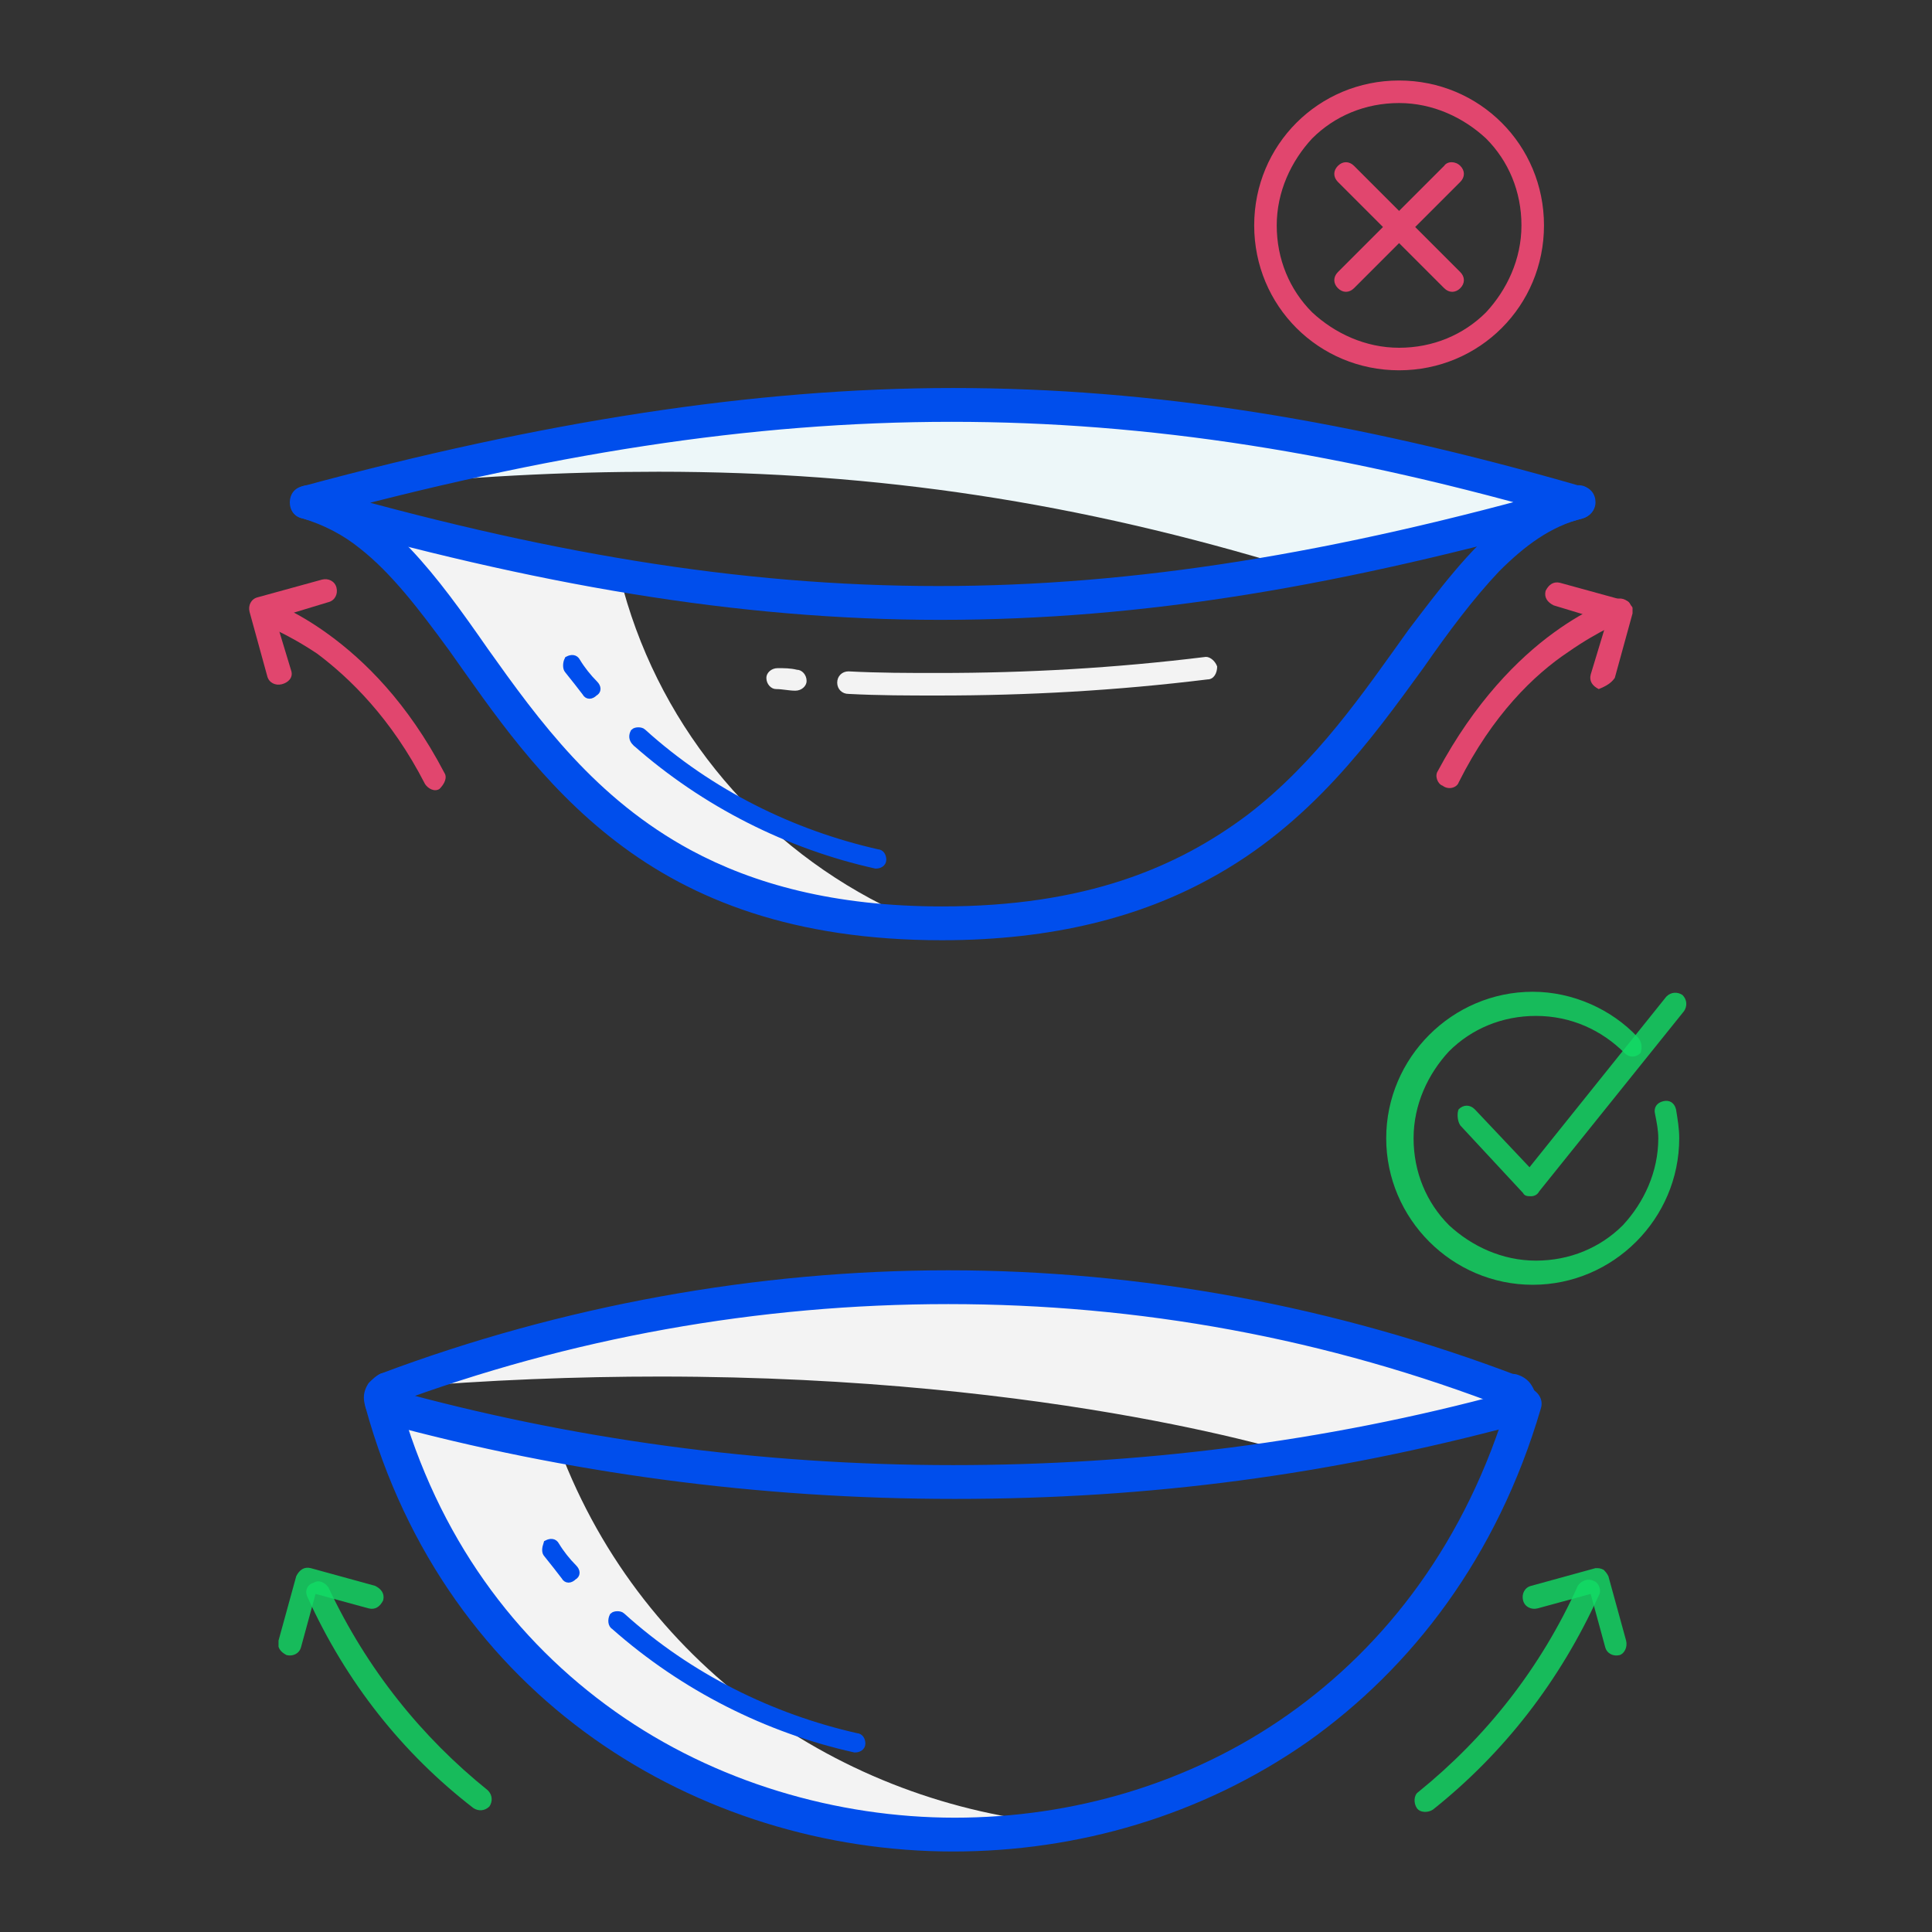
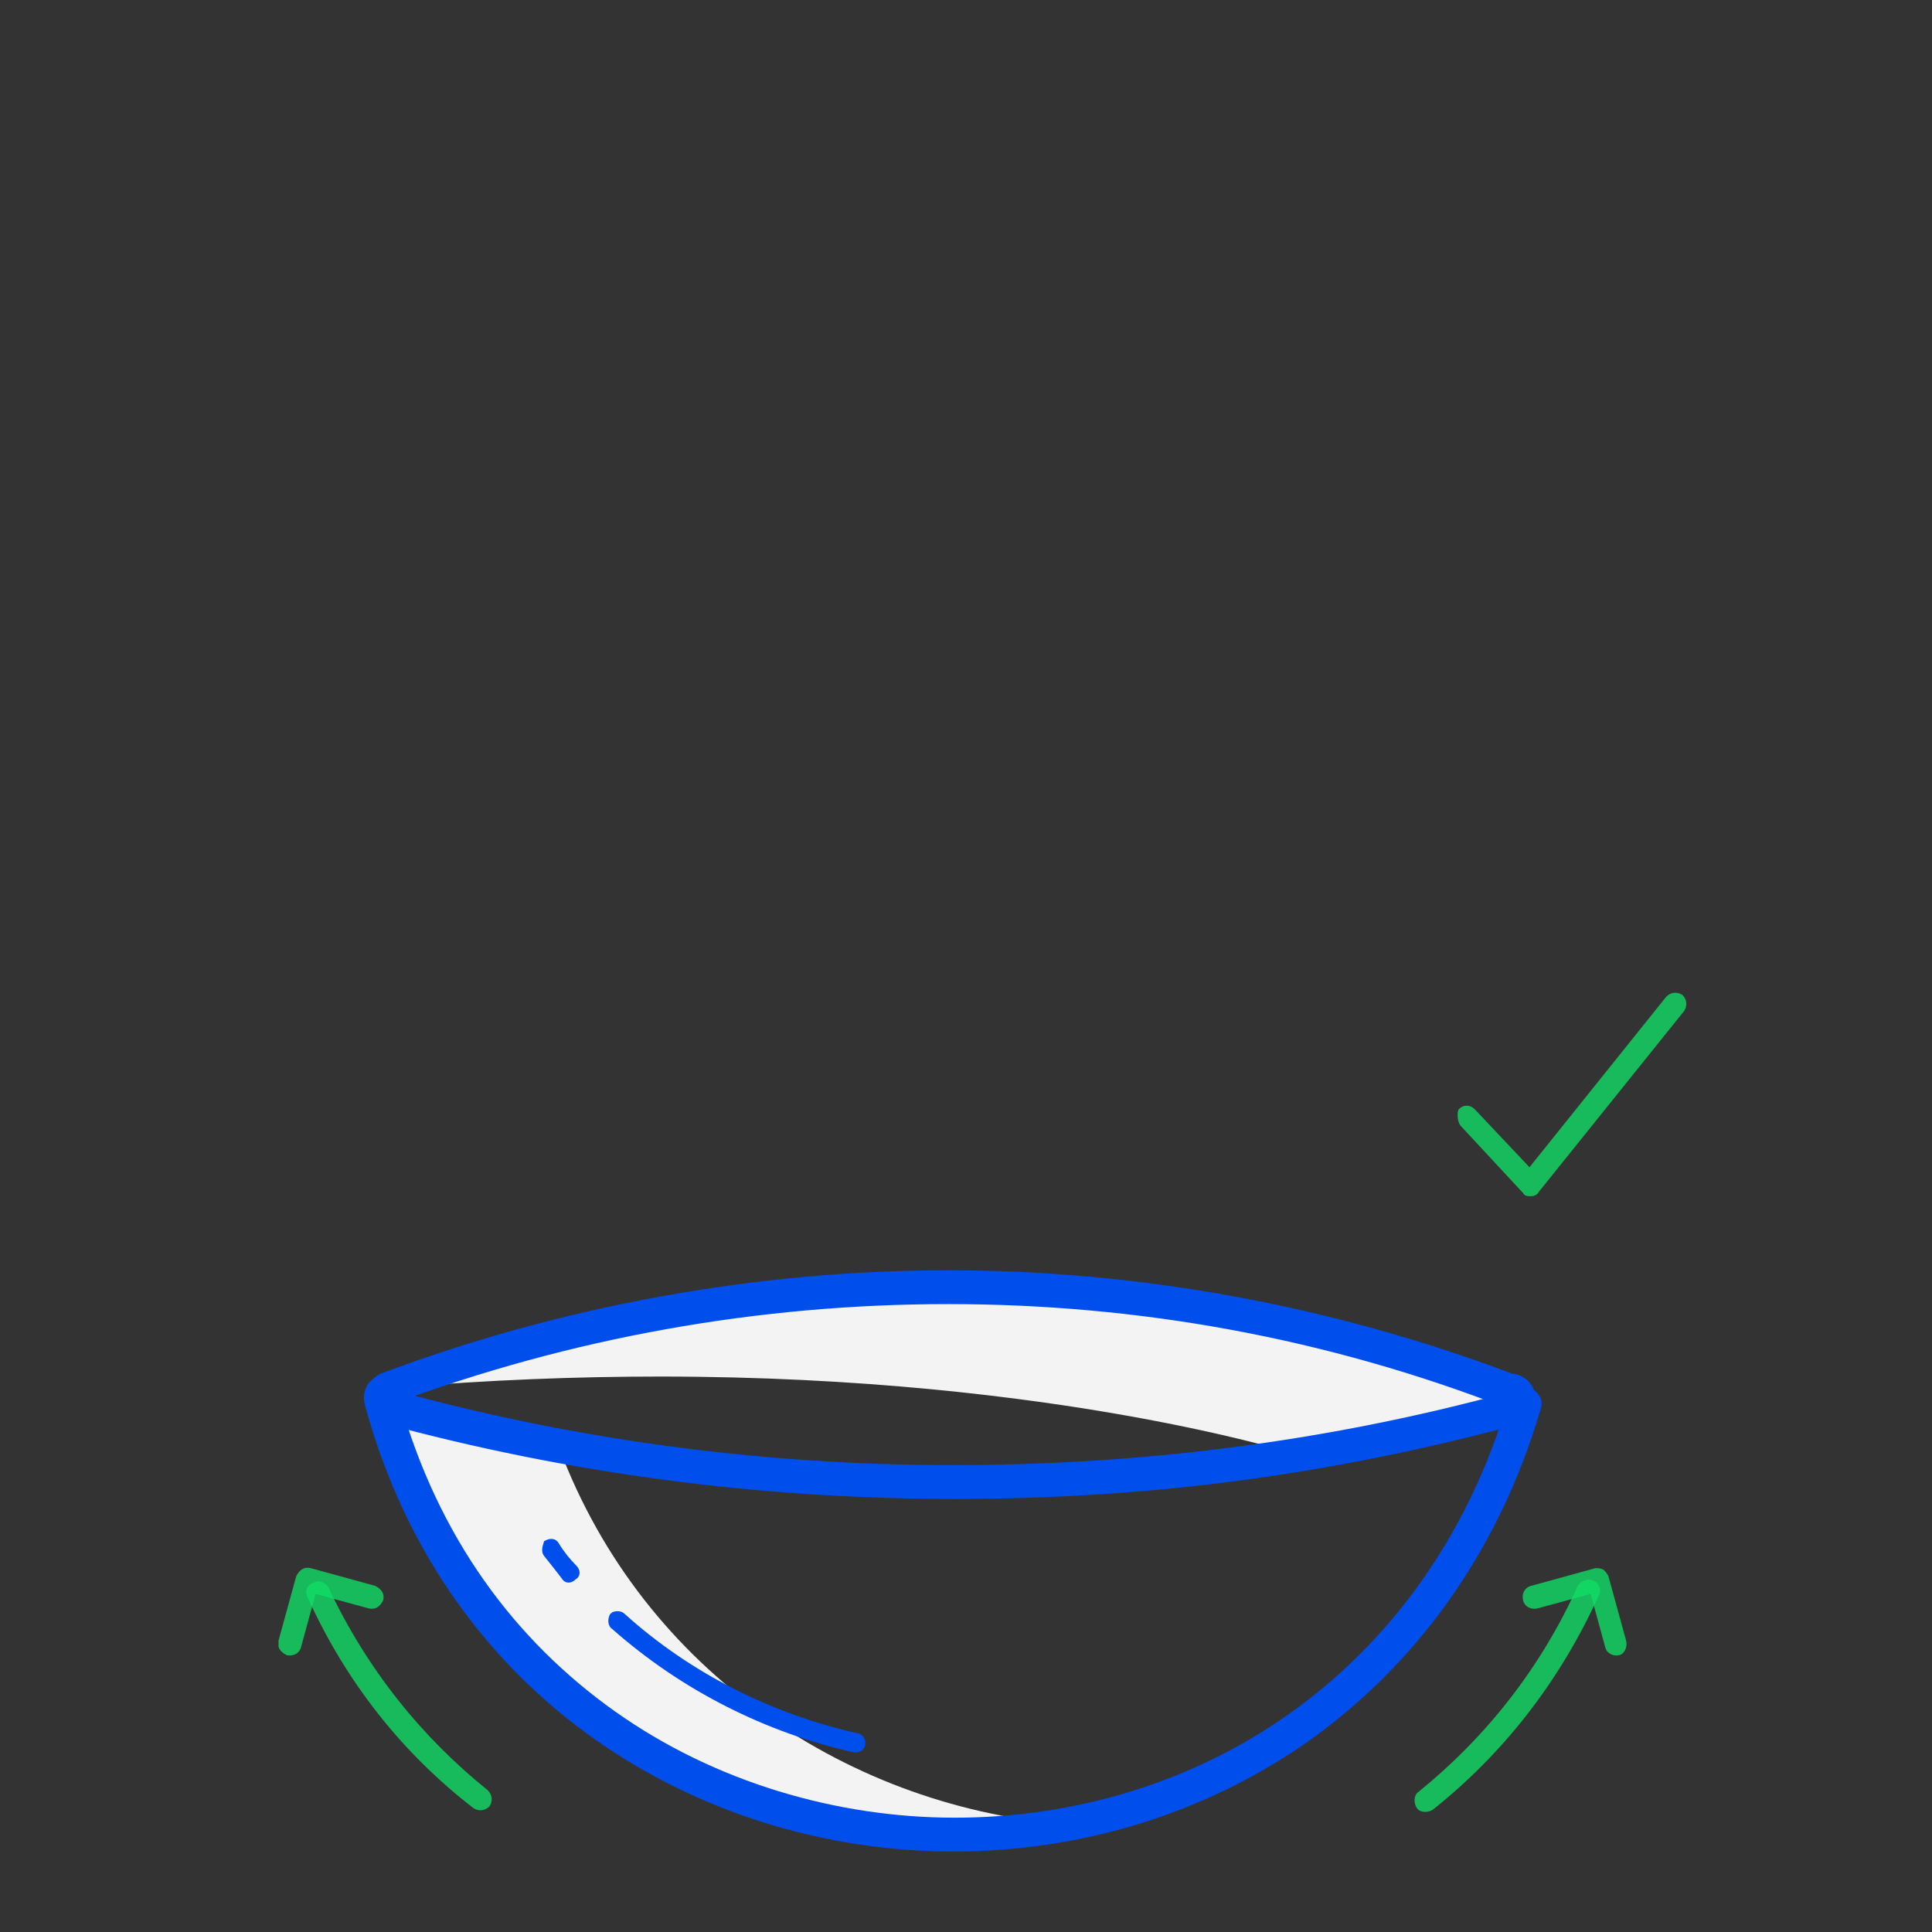
<svg xmlns="http://www.w3.org/2000/svg" enable-background="new 0 0 120 120" viewBox="0 0 120 120">
  <rect x="0" y="0" width="120" height="120" fill="#333333" stroke="none" />
  <clipPath id="a">
    <path d="m17.3 61.6h87.5v53.4h-87.5z" />
  </clipPath>
  <clipPath id="b">
-     <path d="m15.5 5h85.9v53.4h-85.9z" />
-   </clipPath>
+     </clipPath>
  <g clip-path="url(#a)">
    <path d="m23.7 87.1c4.7 17.3 20 26.8 35.5 26.8 2.3 0 4.5-.2 6.8-.6-13.7-1.2-26.5-9.9-31.5-24z" fill="#f3f3f3" />
    <path d="m58.3 80c-10.7 0-21.8 1.9-33.8 6.2 5.9-.5 11.4-.7 16.5-.7 24.9 0 40.1 5 40.1 5s10.3-1.8 12.9-2.8c.6-.2.5-1-.1-1.2-12.1-4.1-23.6-6.5-35.6-6.5z" fill="#f3f3f3" />
    <path d="m94.4 85.5c-11.5-4.4-23.6-6.6-35.5-6.6s-24 2.2-35.2 6.4c-.5.2-.8.8-.6 1.3s.8.8 1.3.6c11-4.1 22.7-6.2 34.5-6.2s23.5 2.1 34.8 6.5c.5.2 1.1-.1 1.3-.6.2-.6 0-1.2-.6-1.4z" fill="#004eec" />
-     <path d="m23.7 85.3c-.3.1-.6.4-.8.6-.2.3-.3.6-.3.9s.1.7.3 1 .5.5.9.6c11.4 3.1 23.3 4.7 35.5 4.7s23.3-1.5 34.9-4.6c.4-.1.7-.3.9-.6s.3-.6.3-1c0-.3-.1-.6-.3-.9s-.5-.5-.8-.6c-.5-.2-1.1.1-1.3.6s.1 1.1.6 1.3l.2-.4-.4.2c0 .1.1.1.2.2l.2-.4-.4.2.3-.2h-.4s0 .1.1.2l.3-.2h-.4.4l-.3-.2c-.1.1-.1.2-.1.2h.4l-.3-.2.3.2-.1-.4c-.1 0-.2.1-.2.2l.3.2-.1-.4c-11.4 3.1-23 4.5-34.4 4.5-12 0-23.7-1.6-34.9-4.7l-.1.4.3-.2c-.1-.1-.2-.2-.2-.2l-.1.4.3-.2-.3.2h.4c0-.1 0-.1-.1-.2l-.3.2h.4-.4l.3.2c.1-.1.1-.2.1-.2h-.4l.3.2-.4-.2.2.4c.1 0 .2-.1.2-.2l-.4-.2.2.4c.5-.2.8-.8.6-1.3-.1-.4-.7-.6-1.2-.5z" fill="#004eec" />
+     <path d="m23.7 85.3c-.3.1-.6.4-.8.6-.2.3-.3.6-.3.9s.1.7.3 1 .5.5.9.6c11.4 3.1 23.3 4.7 35.5 4.7s23.3-1.5 34.9-4.6c.4-.1.7-.3.9-.6s.3-.6.3-1c0-.3-.1-.6-.3-.9s-.5-.5-.8-.6c-.5-.2-1.1.1-1.3.6s.1 1.1.6 1.3l.2-.4-.4.2c0 .1.1.1.2.2l.2-.4-.4.2.3-.2h-.4s0 .1.1.2l.3-.2h-.4.4l-.3-.2c-.1.1-.1.2-.1.2h.4l-.3-.2.3.2-.1-.4c-.1 0-.2.1-.2.2l.3.2-.1-.4c-11.4 3.1-23 4.5-34.4 4.5-12 0-23.7-1.6-34.9-4.7l-.1.4.3-.2c-.1-.1-.2-.2-.2-.2l-.1.4.3-.2-.3.2h.4c0-.1 0-.1-.1-.2l-.3.2h.4-.4l.3.2c.1-.1.1-.2.1-.2l.3.2-.4-.2.2.4c.1 0 .2-.1.2-.2l-.4-.2.2.4c.5-.2.8-.8.6-1.3-.1-.4-.7-.6-1.2-.5z" fill="#004eec" />
    <path d="m22.7 87.4c2.5 9.1 7.7 16 14.2 20.6s14.4 7 22.3 7c7.7 0 15.4-2.2 22-6.8 6.5-4.6 11.8-11.5 14.5-20.7.2-.6-.2-1.1-.7-1.3-.6-.2-1.1.2-1.3.7-2.6 8.8-7.6 15.3-13.7 19.6s-13.4 6.4-20.7 6.4-14.9-2.2-21.1-6.6-11-10.8-13.4-19.4c-.2-.6-.7-.9-1.3-.7-.6.1-.9.7-.8 1.2z" fill="#004eec" />
    <path d="m19.1 99.2c2.4 5.3 5.9 9.7 10.3 13.1.3.2.7.2 1-.1.2-.3.2-.7-.1-1-4.1-3.3-7.5-7.5-9.9-12.6-.2-.3-.6-.5-.9-.3-.4.1-.6.5-.4.9z" fill="#1d6" fill-opacity=".8" />
    <path d="m38.2 101c4.3 3.8 9.5 6.4 14.9 7.6.2 0 .4-.1.4-.3s-.1-.4-.3-.4c-5.3-1.2-10.4-3.7-14.6-7.5-.1-.1-.4-.1-.5 0-.1.2-.1.5.1.6z" fill="#004eec" stroke="#004eec" stroke-width=".5" />
    <path d="m34 96.5c.4.5.8 1 1.1 1.4.1.2.3.2.5 0 .2-.1.2-.3 0-.5-.4-.4-.8-.9-1.1-1.4-.1-.2-.3-.2-.5-.1-.1.3-.1.5 0 .6z" fill="#004eec" stroke="#004eec" stroke-width=".5" />
    <g fill="#1d6" fill-opacity=".8">
      <path d="m18.7 102.3.9-3.3 3.3.9c.4.1.7-.1.9-.5.1-.4-.1-.7-.5-.9l-4-1.1c-.4-.1-.7.1-.9.5l-1.1 4c-.1.4.1.7.5.9.4.1.8-.1.9-.5z" />
      <path d="m98 98.5c-2.3 5.1-5.7 9.4-9.9 12.8-.3.2-.3.7-.1 1s.7.3 1 .1c4.4-3.5 7.9-8 10.3-13.3.2-.3 0-.8-.3-.9-.4-.2-.8 0-1 .3z" />
      <path d="m101 101.9-1.1-4c-.1-.2-.2-.3-.3-.4-.2-.1-.3-.1-.5-.1l-4 1.1c-.4.1-.6.5-.5.9s.5.6.9.5l3.3-.9.9 3.3c.1.4.5.6.9.5.3-.1.5-.5.4-.9z" />
-       <path d="m101.7 64.4c-1.6-1.7-4-2.8-6.5-2.8-5 0-9.1 4.1-9.1 9.1s4.1 9.1 9.1 9.1 9.1-4.1 9.1-9.1c0-.6-.1-1.2-.2-1.8-.1-.4-.4-.6-.8-.5s-.6.4-.5.8c.1.5.2 1 .2 1.5 0 2.1-.9 4-2.2 5.4-1.4 1.4-3.3 2.2-5.4 2.2s-4-.9-5.4-2.2c-1.4-1.4-2.2-3.3-2.2-5.4s.9-4 2.2-5.4c1.4-1.4 3.3-2.2 5.4-2.2 2.2 0 4.1.9 5.5 2.3.3.3.7.3 1 0 .1-.3.1-.7-.2-1z" />
      <path d="m90.7 69.9 3.9 4.2c.1.2.3.2.5.2s.4-.1.5-.3l9-11.2c.2-.3.2-.7-.1-1-.3-.2-.7-.2-1 .1l-8.5 10.6-3.4-3.6c-.3-.3-.7-.3-1 0-.1.2-.1.7.1 1z" />
    </g>
  </g>
  <g clip-path="url(#b)">
    <path d="m59.2 25.2c-11.7 0-23.4 1.8-36.7 5.1 6.5-.7 12.5-1 18.4-1 13.6 0 26.1 1.9 39.5 6 4.1-.8 8.4-1.7 12.8-2.9h.1c.9-.7 1.8-1.3 2.9-1.7-13.4-3.8-25.2-5.5-37-5.5" fill="#edf7f9" />
    <path d="m23.7 32.5c.6.5 1.2 1 1.7 1.6 1.7 1.8 3.2 4 4.8 6.2 3.2 4.5 6.7 9.4 12.6 12.5 3.2 1.7 7 3 12 3.4-8.1-4.1-14.1-11.5-16.3-20.4-4.7-.9-9.6-2-14.8-3.3" fill="#f3f3f3" />
    <path d="m39.5 46.1c4.3 3.8 9.5 6.4 14.9 7.6.2 0 .4-.1.4-.3s-.1-.4-.3-.4c-5.3-1.2-10.4-3.7-14.6-7.5-.1-.1-.4-.1-.5 0-.1.2-.1.4.1.6z" fill="#004eec" stroke="#004eec" stroke-width=".5" />
    <path d="m35.3 41.6c.4.5.8 1 1.1 1.4.1.2.3.2.5 0 .2-.1.2-.3 0-.5-.4-.4-.8-.9-1.1-1.4-.1-.2-.3-.2-.5-.1-.1.2-.1.5 0 .6z" fill="#004eec" stroke="#004eec" stroke-width=".5" />
    <path d="m100.3 42.1 1.1-4c.1-.2 0-.4-.1-.5-.1-.2-.2-.3-.4-.3l-4-1.1c-.4-.1-.7.1-.9.5-.1.4.1.7.5.9l3.3 1-1 3.3c-.1.4.1.7.5.9.5-.2.8-.4 1-.7z" fill="#e1466e" />
-     <path d="m18.8 32.2c1.3.4 2.5 1 3.6 1.9 1.9 1.5 3.6 3.7 5.5 6.3 2.7 3.8 5.7 8.3 10.4 11.9s11 6.1 20.2 6.1c7 0 12.4-1.5 16.6-3.8 6.3-3.4 10.1-8.7 13.3-13.1 1.6-2.3 3.1-4.3 4.7-6 1.6-1.6 3.2-2.8 5.2-3.3.6-.2.9-.7.7-1.3s-.7-.9-1.3-.7c-1.6.4-3.1 1.2-4.3 2.2-2.2 1.8-4 4.2-5.9 6.7-2.8 3.9-5.7 8.2-10 11.5-4.4 3.3-10.1 5.7-19 5.7-6.7 0-11.7-1.4-15.6-3.5-5.9-3.2-9.4-8-12.6-12.5-1.6-2.3-3.1-4.4-4.8-6.2s-3.7-3.2-6.1-3.9c-.6-.2-1.1.2-1.3.7-.2.6.1 1.2.7 1.3" fill="#004eec" />
    <path d="m90.6 48.6c2.1-4.2 4.7-6.7 6.8-8.1 1-.7 1.9-1.2 2.5-1.5.3-.2.6-.2.7-.3.1 0 .1-.1.2-.1.4-.1.6-.5.5-.9s-.5-.6-.9-.5c-.1 0-1.7.5-3.9 2.1s-4.9 4.3-7.2 8.6c-.2.3 0 .8.3.9.4.3.9.1 1-.2z" fill="#e1466e" />
    <path d="m97.9 31.2.3-1c-14.2-4.1-26.6-6.1-39-6.1s-25.6 2.1-40.4 6.1c-.5.1-.8.5-.8 1s.3.9.8 1c14.4 4.1 26.9 6.3 39.6 6.3s24.9-2.1 39.9-6.3c.4-.1.8-.5.8-1s-.3-.9-.8-1l-.4 1-.3-1c-14.8 4.2-27.2 6.2-39.3 6.2-12.5 0-24.7-2.1-39-6.2l-.3 1 .3 1c14.7-4 27.3-6 39.8-6 12.2 0 24.4 1.9 38.5 6z" fill="#004eec" />
    <path d="m74.9 40.8c-5.7.7-11.1 1-16.6 1-1.9 0-3.7 0-5.6-.1-.4 0-.7.3-.7.7s.3.7.7.7c1.9.1 3.7.1 5.6.1 5.5 0 11-.3 16.7-1 .4 0 .6-.4.6-.8-.1-.3-.4-.6-.7-.6" fill="#f3f3f3" />
    <path d="m48.3 41.5c-.4 0-.7.3-.7.6 0 .4.3.7.6.7.4 0 .8.1 1.2.1.4 0 .7-.3.7-.6 0-.4-.3-.7-.6-.7-.4-.1-.8-.1-1.2-.1z" fill="#f3f3f3" />
    <g fill="#e1466e">
      <path d="m18.1 41.7-1-3.3 3.3-1c.4-.1.6-.5.5-.9s-.5-.6-.9-.5l-4 1.1c-.4.1-.6.5-.5.9l1.1 4c.1.4.5.6.9.5s.7-.4.6-.8z" />
      <path d="m27.6 48c-2.3-4.4-5-7-7.2-8.6s-3.8-2.1-3.9-2.1c-.4-.1-.8.1-.9.5s.1.7.5.9c0 0 1.5.5 3.6 1.9 2 1.5 4.6 4 6.7 8.1.2.3.6.5.9.3.3-.3.5-.7.3-1z" />
      <path d="m86.9 5.7v-.7c-5 0-9 4-9 9s4 9 9 9 9-4 9-9-4-9-9-9v1.4c2.1 0 4 .9 5.4 2.2 1.4 1.4 2.2 3.3 2.2 5.4s-.9 4-2.2 5.4c-1.4 1.4-3.3 2.2-5.4 2.2s-4-.9-5.4-2.2c-1.4-1.4-2.2-3.3-2.2-5.4s.9-4 2.2-5.4c1.4-1.4 3.3-2.2 5.4-2.2z" />
      <path d="m83.1 11.3 6.6 6.6c.3.3.7.3 1 0s.3-.7 0-1l-6.6-6.6c-.3-.3-.7-.3-1 0s-.3.7 0 1z" />
      <path d="m89.7 10.3-6.6 6.6c-.3.3-.3.7 0 1s.7.3 1 0l6.6-6.6c.3-.3.3-.7 0-1s-.8-.3-1 0z" />
    </g>
  </g>
</svg>